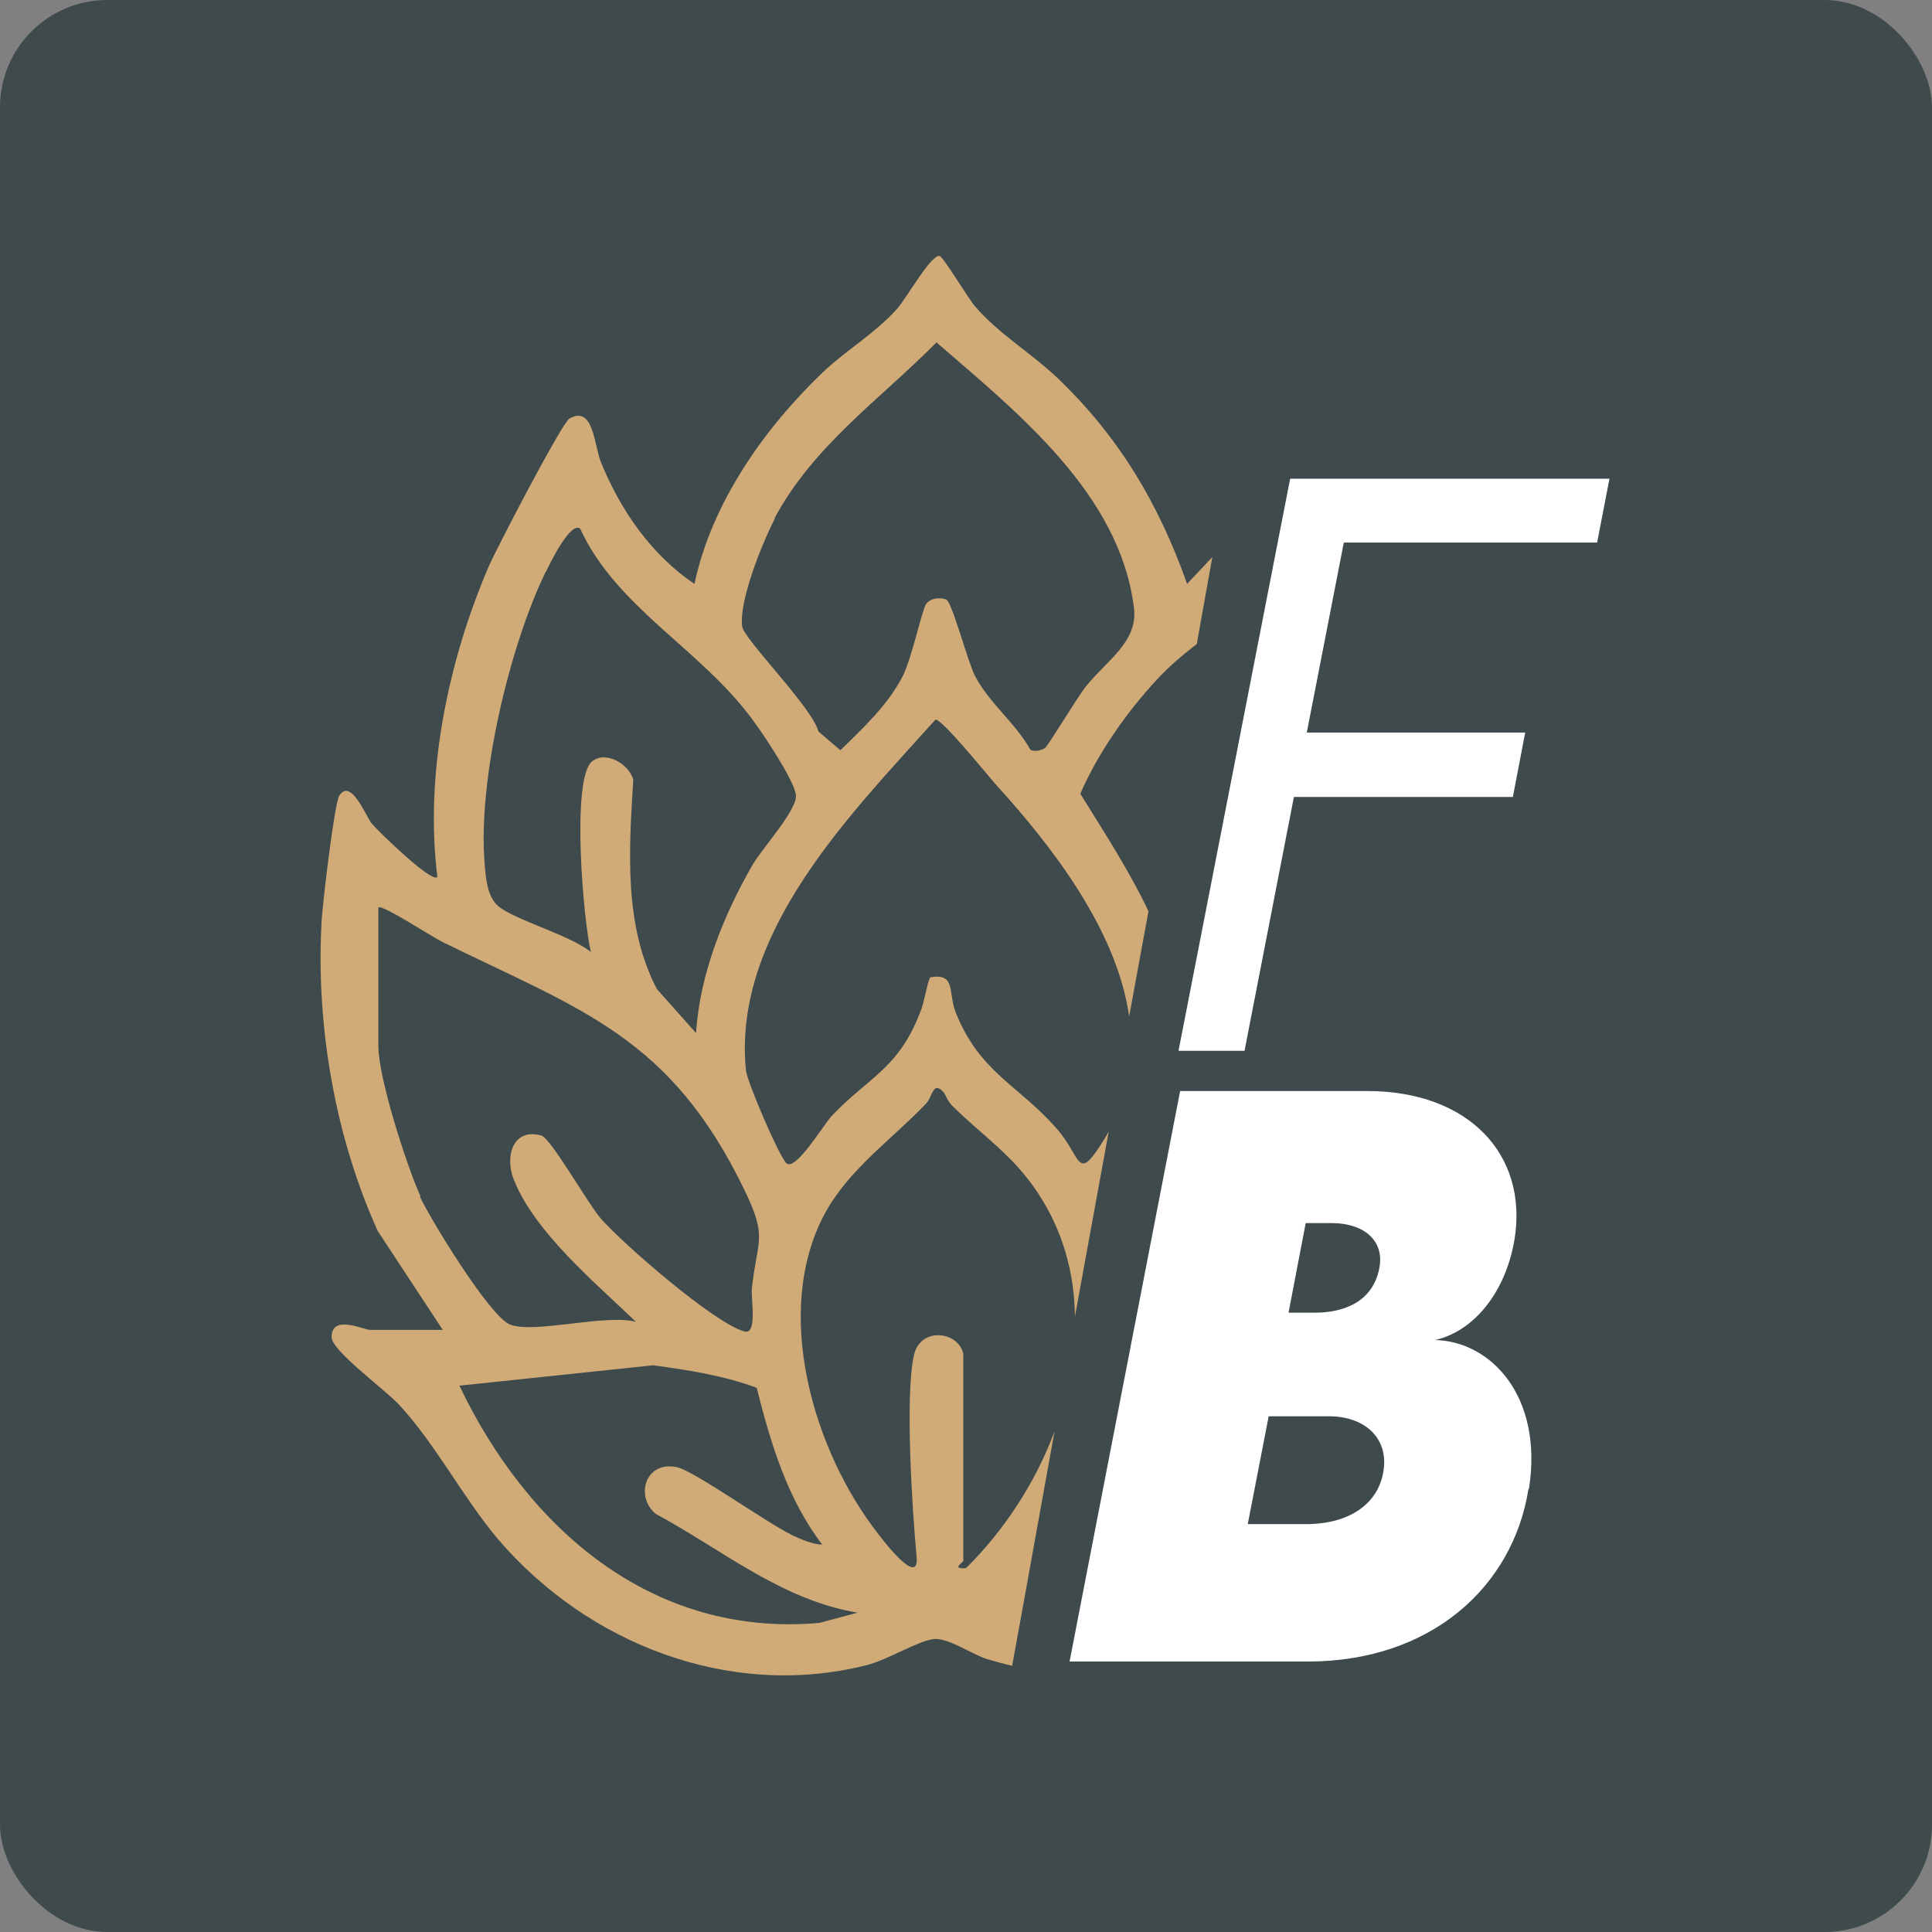
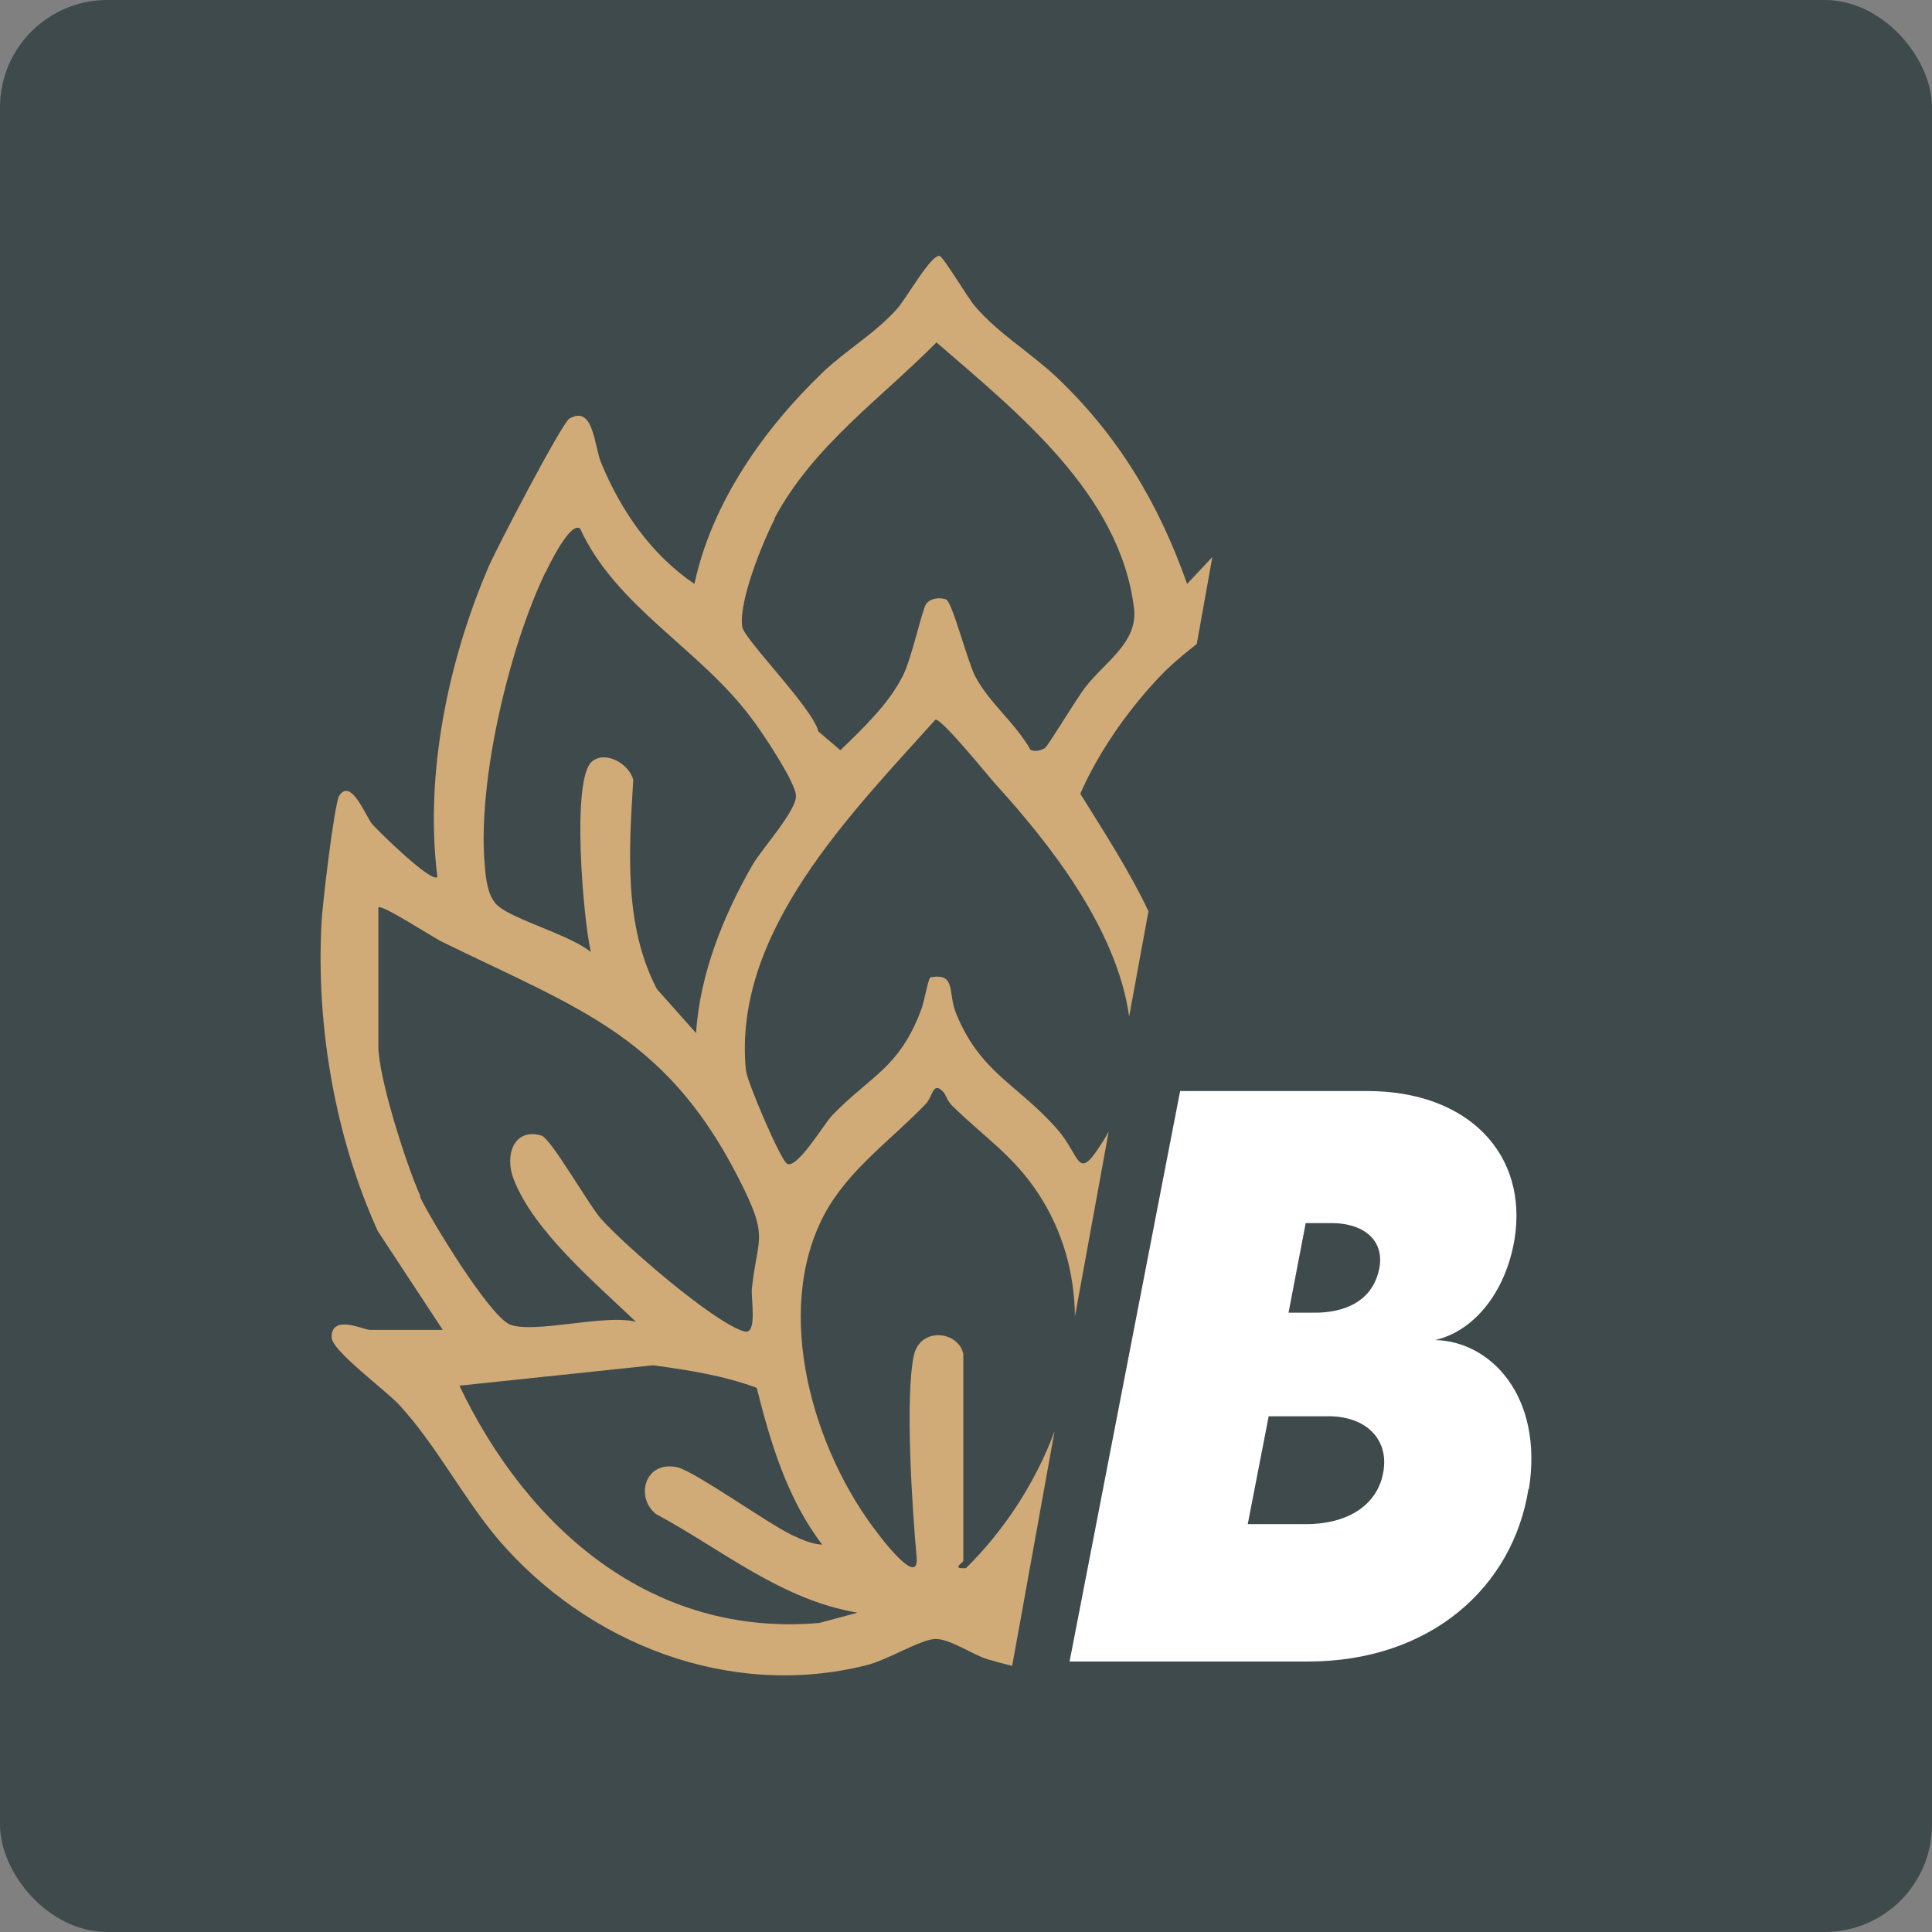
<svg xmlns="http://www.w3.org/2000/svg" id="Capa_2" data-name="Capa 2" viewBox="0 0 36 36">
  <rect x="0" y="0" width="36" height="36" fill="#808080" stroke="none" />
  <defs>
    <style>
      .cls-1 {
        fill: #d1ab77;
      }

      .cls-2 {
        fill: #fff;
      }

      .cls-3 {
        fill: #3f4a4d;
      }
    </style>
  </defs>
  <g id="Capa_1-2" data-name="Capa 1">
    <g>
      <rect class="cls-3" width="36" height="36" rx="2" ry="2" />
-       <path class="cls-1" d="M18.86,31.04l.16-.88s-.02,0-.03,0h.03s.63-3.49.63-3.49c-.36.97-.95,1.86-1.65,2.55-.29.02-.05-.1-.05-.14v-3.85c-.09-.43-.8-.51-.92.02-.17.77-.03,2.91.05,3.76.05.56-.59-.26-.71-.42-1.21-1.54-1.98-4.13-1.01-5.96.45-.84,1.25-1.39,1.89-2.06.13-.13.13-.44.33-.22.04.04.07.17.18.27.57.56,1.12.91,1.58,1.61.47.71.68,1.5.69,2.3l.63-3.45s-.04.08-.06.11c-.55.9-.43.38-.91-.16-.72-.82-1.43-1.04-1.88-2.16-.15-.38.01-.74-.47-.66-.04,0-.12.46-.17.59-.41,1.11-.95,1.24-1.67,1.99-.15.16-.66,1.02-.84.89-.12-.08-.73-1.5-.76-1.73-.26-2.57,1.96-4.79,3.53-6.54.11-.03.96,1.02,1.11,1.19,1.03,1.13,2.27,2.71,2.5,4.34l.36-1.96c-.36-.76-.83-1.48-1.27-2.19.33-.76.87-1.53,1.43-2.13.21-.23.47-.45.74-.66l.29-1.62c-.16.17-.31.33-.47.5-.53-1.5-1.28-2.76-2.44-3.86-.48-.45-1.07-.8-1.51-1.31-.13-.15-.59-.92-.66-.94-.16-.04-.63.81-.8.99-.39.44-.95.77-1.37,1.17-1.1,1.05-2.08,2.44-2.4,3.95-.8-.54-1.37-1.36-1.74-2.26-.13-.32-.14-1.08-.59-.82-.14.08-1.37,2.44-1.51,2.77-.75,1.75-1.19,3.86-.95,5.77-.1.13-1.12-.87-1.22-.99-.11-.13-.39-.87-.61-.52-.09.15-.32,2.07-.33,2.39-.1,1.92.26,3.98,1.05,5.72l1.21,1.84h-1.36c-.11,0-.72-.3-.71.14,0,.25,1.03,1,1.27,1.27.68.74,1.18,1.72,1.83,2.49,1.66,1.94,4.3,2.99,6.86,2.35.38-.09,1.01-.48,1.28-.49.28-.01.69.29.99.38.14.04.28.08.41.11h0ZM14.43,9.66c.73-1.36,1.96-2.21,3.02-3.28,1.5,1.3,3.42,2.82,3.68,4.95.08.64-.53.99-.91,1.48-.15.19-.69,1.09-.75,1.13-.08.05-.2.07-.27.03-.28-.5-.76-.86-1.03-1.37-.14-.27-.43-1.39-.54-1.43-.12-.04-.28-.03-.37.08-.08.11-.27,1.02-.44,1.35-.27.53-.74.97-1.16,1.38l-.41-.35c-.11-.44-1.37-1.7-1.42-1.95-.07-.47.38-1.58.61-2.02h0ZM10.17,10.66c.07-.15.46-.95.64-.81.67,1.46,2.23,2.24,3.19,3.53.2.26.8,1.16.83,1.43.04.27-.64,1.01-.81,1.31-.54.94-.98,2.03-1.05,3.13l-.73-.82c-.62-1.19-.52-2.59-.44-3.9-.08-.3-.52-.55-.77-.34-.39.33-.16,2.96-.02,3.55-.37-.31-1.43-.6-1.73-.86-.2-.17-.23-.53-.25-.79-.13-1.55.46-4.04,1.14-5.44ZM7.83,22.28c-.26-.58-.78-2.2-.78-2.79v-2.58c.06-.07,1.02.56,1.19.64,2.61,1.28,4.25,1.77,5.63,4.62.44.91.24.91.14,1.84-.02.18.11.87-.14.8-.57-.16-2.26-1.63-2.68-2.11-.24-.28-.92-1.48-1.1-1.54-.52-.15-.69.37-.52.81.38.98,1.53,1.94,2.28,2.66-.58-.15-1.9.23-2.35.05-.38-.16-1.46-1.93-1.67-2.37h0ZM15.28,30.24c-3.13.28-5.45-1.76-6.72-4.42l3.61-.38c.66.09,1.31.19,1.93.42.26,1.03.57,2.07,1.22,2.92-.18,0-.4-.1-.57-.18-.47-.23-1.8-1.18-2.13-1.26-.6-.13-.79.55-.4.87,1.23.66,2.33,1.6,3.76,1.84l-.71.19h0Z" />
+       <path class="cls-1" d="M18.86,31.04l.16-.88s-.02,0-.03,0h.03s.63-3.49.63-3.49c-.36.97-.95,1.86-1.65,2.55-.29.02-.05-.1-.05-.14v-3.85c-.09-.43-.8-.51-.92.02-.17.77-.03,2.91.05,3.76.05.56-.59-.26-.71-.42-1.21-1.54-1.98-4.13-1.01-5.96.45-.84,1.25-1.39,1.89-2.06.13-.13.13-.44.33-.22.04.04.07.17.18.27.57.56,1.12.91,1.58,1.61.47.71.68,1.5.69,2.3l.63-3.45s-.04.08-.06.11c-.55.9-.43.38-.91-.16-.72-.82-1.43-1.04-1.88-2.16-.15-.38.01-.74-.47-.66-.04,0-.12.46-.17.59-.41,1.11-.95,1.24-1.67,1.99-.15.16-.66,1.02-.84.89-.12-.08-.73-1.5-.76-1.73-.26-2.57,1.96-4.79,3.53-6.54.11-.03.96,1.02,1.11,1.19,1.03,1.13,2.27,2.71,2.5,4.34l.36-1.96c-.36-.76-.83-1.48-1.27-2.19.33-.76.87-1.53,1.43-2.13.21-.23.47-.45.74-.66l.29-1.62c-.16.17-.31.33-.47.5-.53-1.5-1.28-2.76-2.44-3.86-.48-.45-1.07-.8-1.51-1.31-.13-.15-.59-.92-.66-.94-.16-.04-.63.81-.8.99-.39.44-.95.77-1.37,1.17-1.1,1.05-2.08,2.44-2.4,3.95-.8-.54-1.37-1.36-1.74-2.26-.13-.32-.14-1.08-.59-.82-.14.08-1.37,2.44-1.51,2.77-.75,1.75-1.19,3.86-.95,5.77-.1.13-1.12-.87-1.22-.99-.11-.13-.39-.87-.61-.52-.09.15-.32,2.07-.33,2.39-.1,1.92.26,3.98,1.05,5.72l1.21,1.84h-1.36c-.11,0-.72-.3-.71.14,0,.25,1.03,1,1.27,1.27.68.74,1.18,1.72,1.83,2.49,1.66,1.94,4.3,2.99,6.86,2.35.38-.09,1.01-.48,1.28-.49.28-.01.69.29.99.38.14.04.28.08.41.11h0ZM14.43,9.66c.73-1.36,1.96-2.21,3.02-3.28,1.5,1.3,3.42,2.82,3.68,4.95.08.64-.53.99-.91,1.48-.15.19-.69,1.09-.75,1.13-.08.05-.2.07-.27.03-.28-.5-.76-.86-1.03-1.37-.14-.27-.43-1.39-.54-1.43-.12-.04-.28-.03-.37.08-.08.11-.27,1.02-.44,1.35-.27.53-.74.97-1.16,1.38l-.41-.35c-.11-.44-1.37-1.7-1.42-1.95-.07-.47.38-1.58.61-2.02h0ZM10.17,10.66c.07-.15.46-.95.64-.81.67,1.46,2.23,2.24,3.19,3.53.2.26.8,1.16.83,1.43.04.27-.64,1.01-.81,1.31-.54.94-.98,2.03-1.05,3.13l-.73-.82c-.62-1.19-.52-2.59-.44-3.9-.08-.3-.52-.55-.77-.34-.39.33-.16,2.96-.02,3.55-.37-.31-1.43-.6-1.73-.86-.2-.17-.23-.53-.25-.79-.13-1.55.46-4.04,1.14-5.44M7.83,22.28c-.26-.58-.78-2.2-.78-2.79v-2.58c.06-.07,1.02.56,1.19.64,2.61,1.28,4.25,1.77,5.63,4.62.44.91.24.91.14,1.84-.02.18.11.87-.14.8-.57-.16-2.26-1.63-2.68-2.11-.24-.28-.92-1.48-1.1-1.54-.52-.15-.69.37-.52.81.38.98,1.53,1.94,2.28,2.66-.58-.15-1.9.23-2.35.05-.38-.16-1.46-1.93-1.67-2.37h0ZM15.28,30.24c-3.13.28-5.45-1.76-6.72-4.42l3.61-.38c.66.09,1.31.19,1.93.42.26,1.03.57,2.07,1.22,2.92-.18,0-.4-.1-.57-.18-.47-.23-1.8-1.18-2.13-1.26-.6-.13-.79.55-.4.87,1.23.66,2.33,1.6,3.76,1.84l-.71.19h0Z" />
      <g>
-         <path class="cls-2" d="M25.04,10.11l-.69,3.54h4.07l-.23,1.2h-4.08l-.92,4.73h-1.23l2.08-10.66h5.95l-.23,1.19h-4.73Z" />
        <path class="cls-2" d="M28.48,27.75c-.29,1.82-1.82,3.21-4.11,3.21h-4.44l2.06-10.63h3.49c1.88,0,3,1.18,2.74,2.77-.17,1-.77,1.71-1.48,1.87,1.03.02,2.02,1.04,1.75,2.77h0ZM24.75,26.39h-1.11s-.39,2.01-.39,2.01h1.08c.82,0,1.33-.38,1.44-.94.13-.63-.31-1.07-1.01-1.07h0ZM24.8,22.79h-.47l-.32,1.67h.49c.51,0,1.07-.18,1.2-.82.1-.49-.24-.85-.9-.85h0Z" />
      </g>
    </g>
  </g>
</svg>